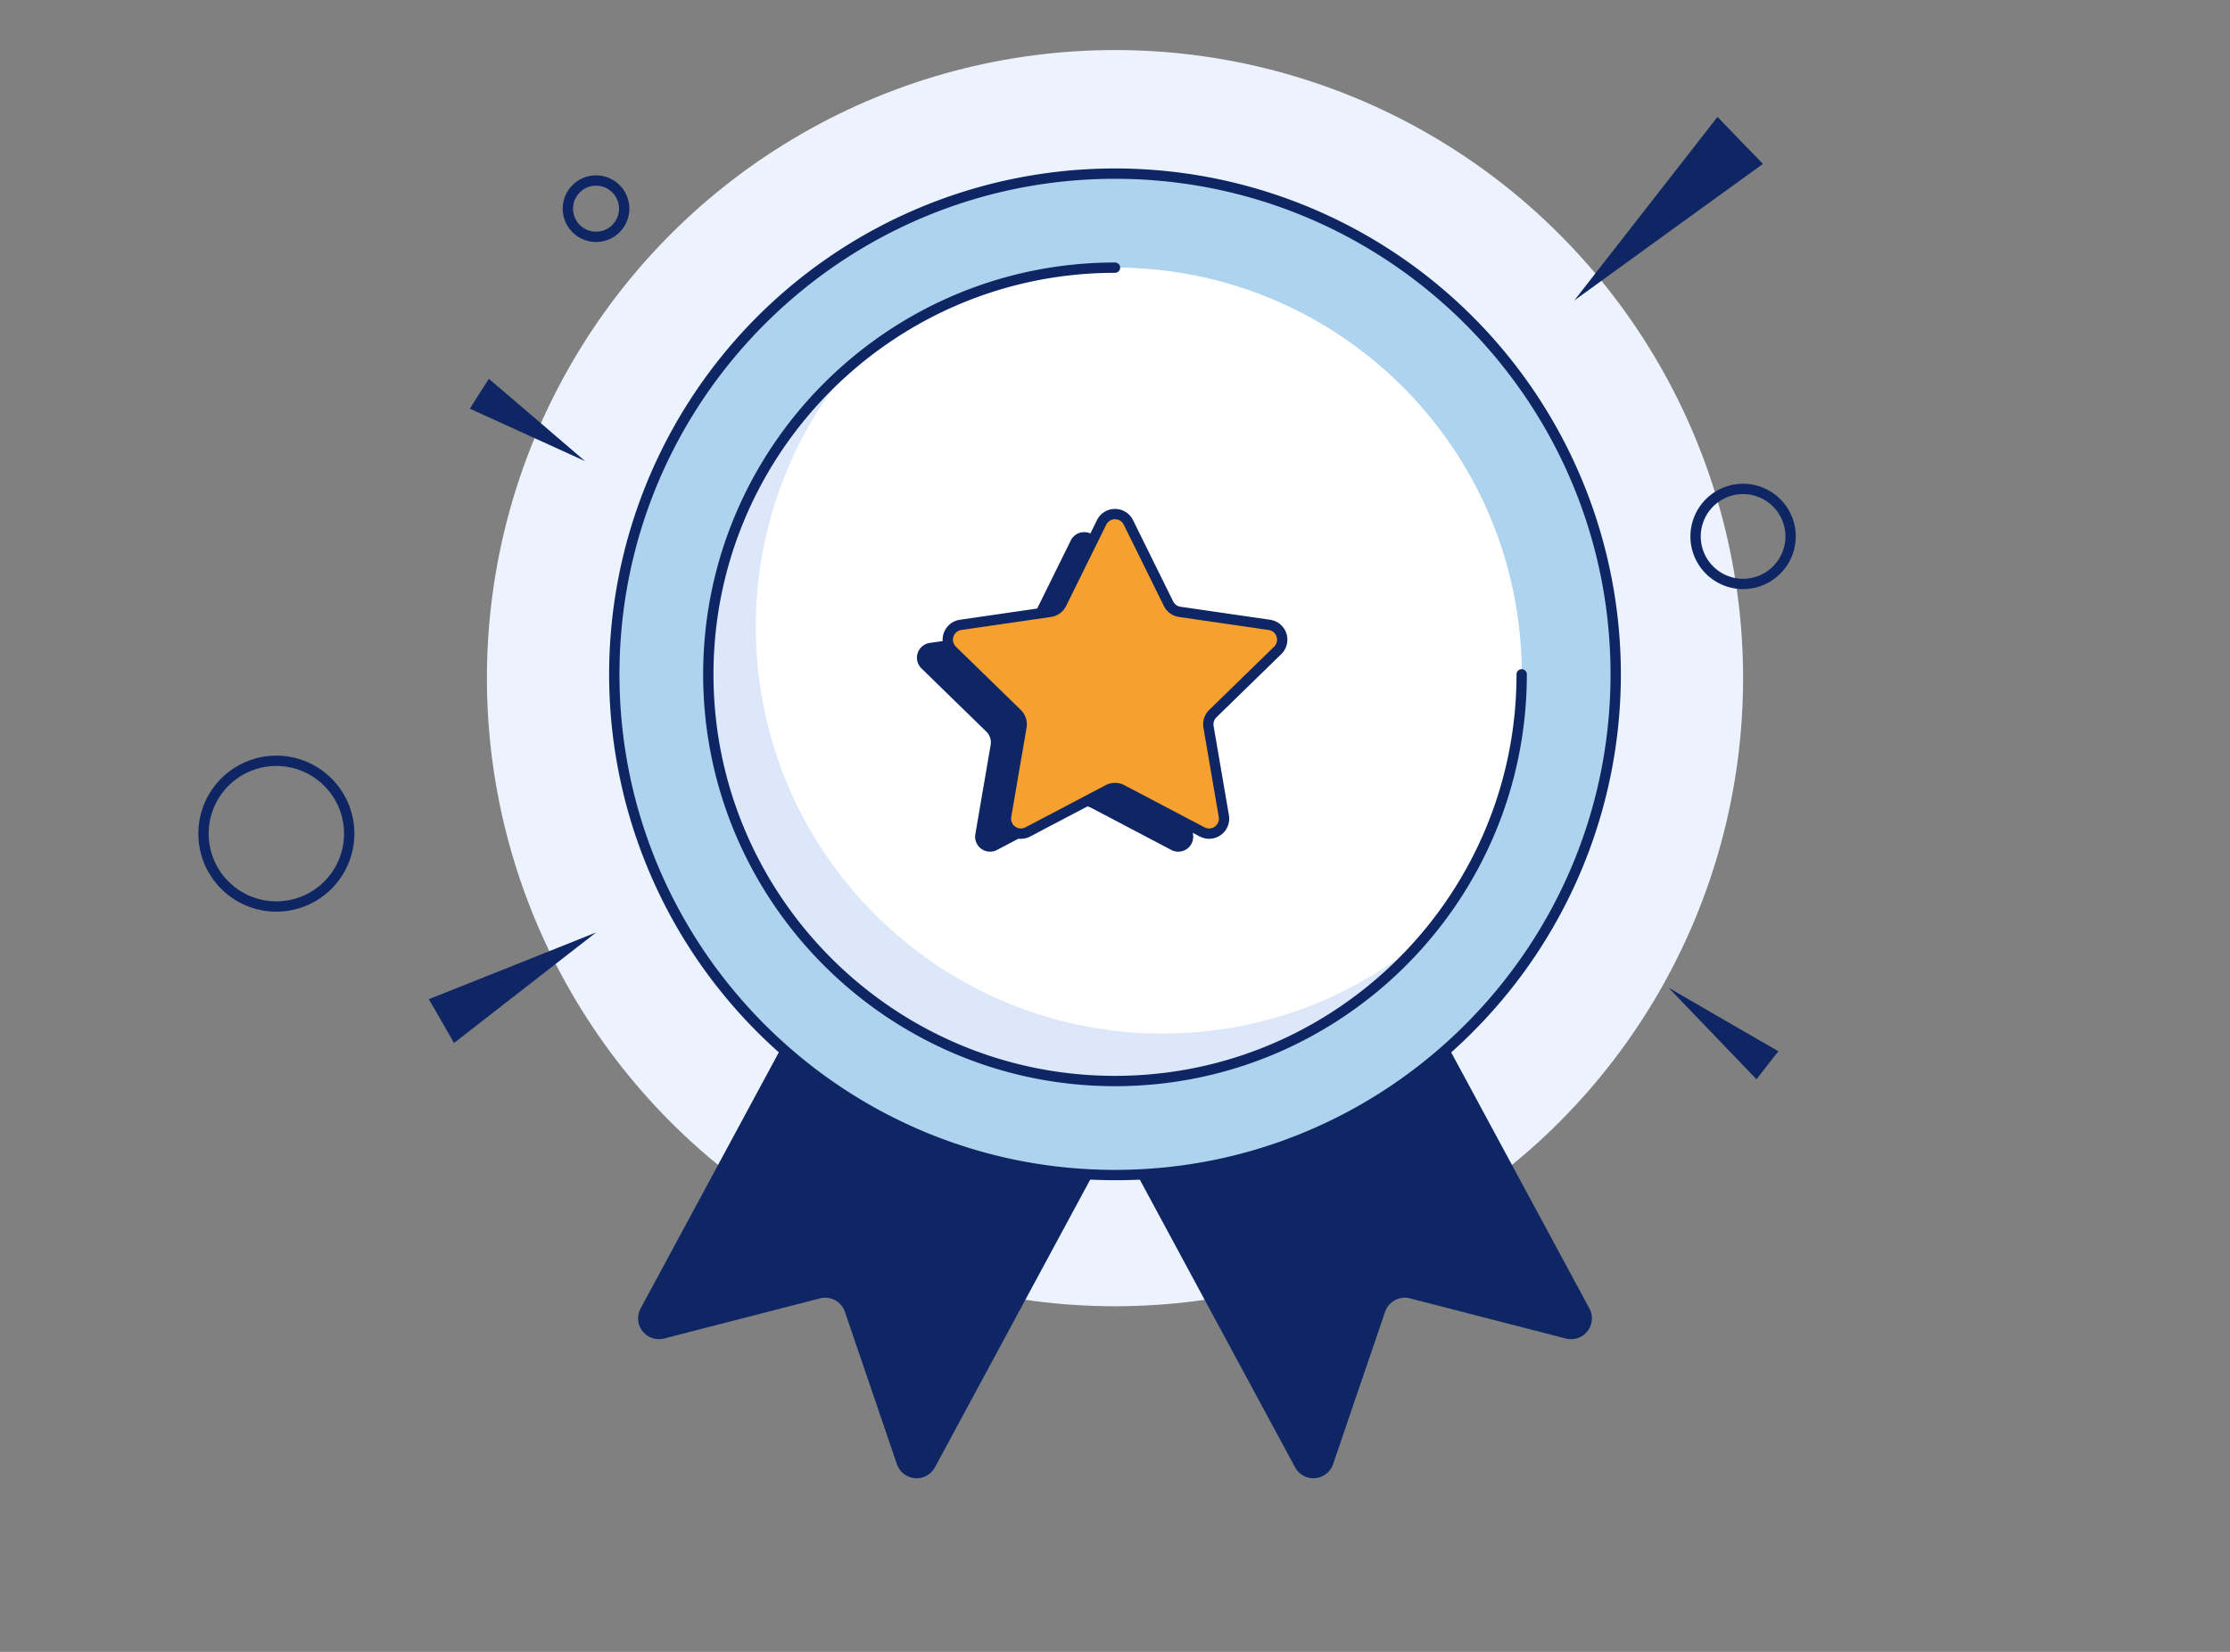
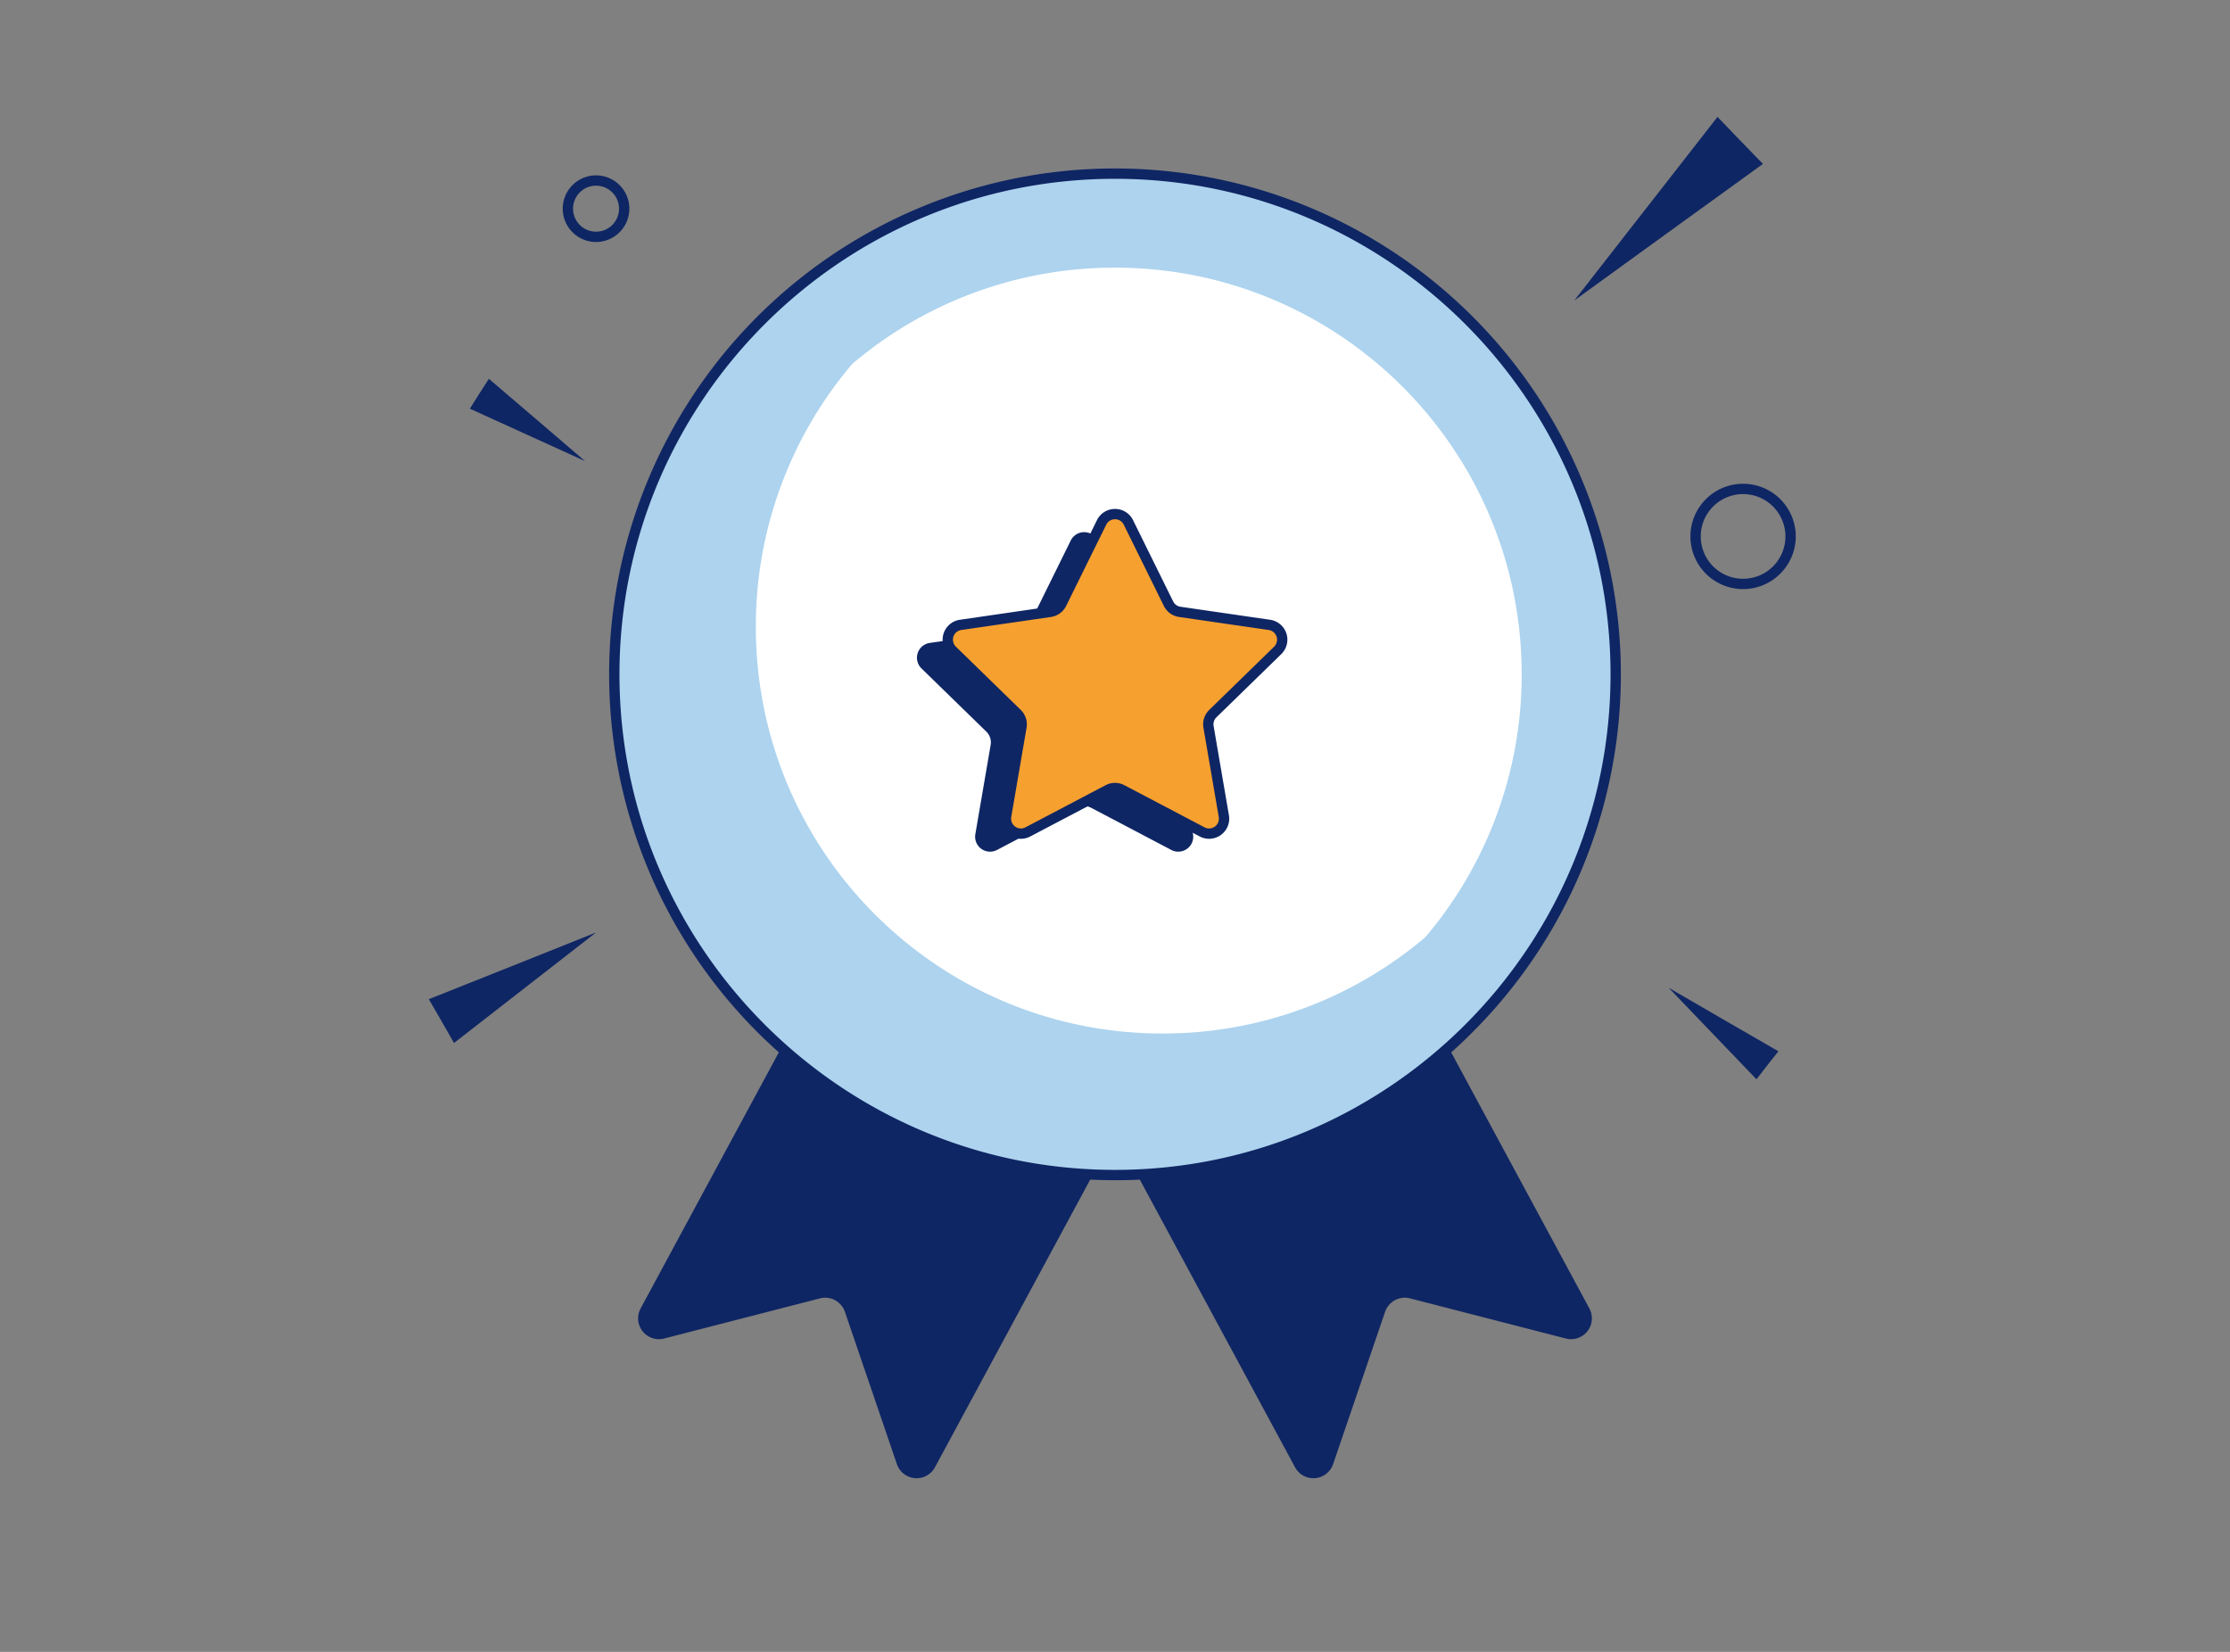
<svg xmlns="http://www.w3.org/2000/svg" viewBox="0 0 1080 800" id="award-badge">
  <rect x="0" y="0" width="1080" height="800" fill="#808080" stroke="none" />
-   <circle cx="540" cy="328.426" r="304.189" fill="#ecf3fe" />
  <path fill="#0f2664" d="M666.128,441.686l103.618,191.99A10.092,10.092,0,0,1,758.347,648.243l-75.473-19.441a10.092,10.092,0,0,0-12.069,6.514L645.634,709.074a10.092,10.092,0,0,1-18.433,1.534L523.583,518.618a10.092,10.092,0,0,1,4.088-13.675L652.454,437.598A10.092,10.092,0,0,1,666.128,441.686Z" data-name="tape right" />
  <path fill="#0f2664" d="M413.872,441.686,310.254,633.676A10.092,10.092,0,0,0,321.653,648.243l75.473-19.441a10.092,10.092,0,0,1,12.069,6.514l25.172,73.759a10.092,10.092,0,0,0,18.433,1.534l103.618-191.99a10.092,10.092,0,0,0-4.088-13.675L427.546,437.598A10.092,10.092,0,0,0,413.872,441.686Z" data-name="tape left" />
  <g data-name="Layer 2">
    <polygon fill="#0f2664" points="855.961 515.87 850.672 522.705 829.396 500.535 808.121 478.365 834.732 493.797 861.297 509.131 855.961 515.87" />
    <polygon fill="#0f2664" points="232.111 190.687 236.767 183.462 260.104 203.401 283.336 223.316 255.448 210.625 227.559 197.934 232.111 190.687" />
    <polygon fill="#0f2664" points="842.746 67.996 853.805 79.378 808.067 112.447 762.436 145.516 797.115 101.066 831.795 56.617 842.746 67.996" />
    <polygon fill="#0f2664" points="213.818 494.526 207.68 483.905 248.213 467.765 288.665 451.605 254.27 478.366 219.875 505.126 213.818 494.526" />
  </g>
  <path fill="#0f2664" d="M288.666,117.199a16.133,16.133,0,1,1,16.133-16.133A16.151,16.151,0,0,1,288.666,117.199Zm0-27.266a11.133,11.133,0,1,0,11.133,11.133A11.145,11.145,0,0,0,288.666,89.933Z" data-name="lin circle 3" />
  <path fill="#0f2664" d="M844.189,285.299A25.506,25.506,0,1,1,869.695,259.793,25.534,25.534,0,0,1,844.189,285.299Zm0-46.012A20.506,20.506,0,1,0,864.695,259.793,20.529,20.529,0,0,0,844.189,239.287Z" data-name="lin circle 2" />
-   <path fill="#0f2664" d="M133.846,441.524a37.784,37.784,0,1,1,37.784-37.783A37.826,37.826,0,0,1,133.846,441.524Zm0-70.568a32.784,32.784,0,1,0,32.784,32.785A32.822,32.822,0,0,0,133.846,370.957Z" data-name="lin circle 1" />
  <circle cx="540" cy="326.584" r="242.492" fill="#add3ee" />
  <path fill="#0f2664" d="M540,571.575a244.993,244.993,0,1,1,173.235-71.757A243.386,243.386,0,0,1,540,571.575Zm0-484.983c-132.332,0-239.992,107.66-239.992,239.992C300.008,458.915,407.668,566.575,540,566.575S779.992,458.915,779.992,326.584C779.992,194.251,672.332,86.592,540,86.592Z" />
-   <path fill="#dce7f9" d="M736.96,326.585A196.954,196.954,0,0,1,540,523.545c-108.78,0-196.96-88.19-196.96-196.96A196.954,196.954,0,0,1,540,129.625C648.78,129.625,736.96,217.805,736.96,326.585Z" />
  <path fill="#fff" d="M736.96,326.585a196.18,196.18,0,0,1-46.63,127.26,196.151,196.151,0,0,1-127.32,46.69c-108.78,0-196.96-88.18-196.96-196.96a196.15,196.15,0,0,1,46.69-127.32,196.14,196.14,0,0,1,127.26-46.63C648.78,129.625,736.96,217.805,736.96,326.585Z" />
-   <path fill="#0f2664" d="M540,526.041c-109.981,0-199.457-89.477-199.457-199.458S430.019,127.126,540,127.126a2.5,2.5,0,0,1,0,5c-107.224,0-194.457,87.233-194.457,194.457S432.776,521.041,540,521.041c107.224,0,194.457-87.233,194.457-194.458a2.5,2.5,0,1,1,5,0C739.457,436.564,649.981,526.041,540,526.041Z" />
  <path fill="#0f2664" d="M531.563,261.753l19.419,39.346a7.24,7.24,0,0,0,5.451,3.961l43.421,6.309a7.24,7.24,0,0,1,4.013,12.349l-31.42,30.627a7.24,7.24,0,0,0-2.082,6.408l7.417,43.246a7.24,7.24,0,0,1-10.505,7.632l-38.837-20.418a7.24,7.24,0,0,0-6.738,0l-38.837,20.418a7.24,7.24,0,0,1-10.505-7.632l7.417-43.246a7.24,7.24,0,0,0-2.082-6.408l-31.42-30.627a7.24,7.24,0,0,1,4.013-12.349l43.421-6.309a7.24,7.24,0,0,0,5.451-3.961L518.579,261.753A7.24,7.24,0,0,1,531.563,261.753Z" />
  <path fill="#f6a02f" d="M546.492,253.013l19.419,39.346a7.24,7.24,0,0,0,5.451,3.961l43.421,6.309a7.24,7.24,0,0,1,4.013,12.349l-31.42,30.627a7.24,7.24,0,0,0-2.082,6.408l7.417,43.246a7.24,7.24,0,0,1-10.505,7.632l-38.837-20.418a7.24,7.24,0,0,0-6.738,0l-38.837,20.418a7.24,7.24,0,0,1-10.505-7.632l7.417-43.246a7.24,7.24,0,0,0-2.082-6.408l-31.42-30.627a7.24,7.24,0,0,1,4.013-12.349l43.421-6.309a7.24,7.24,0,0,0,5.451-3.961l19.419-39.346A7.24,7.24,0,0,1,546.492,253.013Z" />
  <path fill="#0f2664" d="M494.415,406.235a9.759,9.759,0,0,1-9.59-11.397l7.417-43.246a4.739,4.739,0,0,0-1.363-4.195L459.459,316.77a9.74,9.74,0,0,1,5.398-16.614l43.421-6.31a4.74,4.74,0,0,0,3.569-2.593l19.418-39.347A9.68,9.68,0,0,1,540,246.478h0a9.679,9.679,0,0,1,8.734,5.429l19.419,39.347a4.738,4.738,0,0,0,3.568,2.593l43.422,6.31A9.74,9.74,0,0,1,620.541,316.77l-31.42,30.626a4.74,4.74,0,0,0-1.363,4.196l7.417,43.246A9.74,9.74,0,0,1,581.043,405.105L542.206,384.688a4.741,4.741,0,0,0-4.412,0L498.957,405.105A9.761,9.761,0,0,1,494.415,406.235ZM540,251.478a4.652,4.652,0,0,0-4.251,2.642l-19.418,39.347a9.74,9.74,0,0,1-7.333,5.328L465.576,305.104a4.74,4.74,0,0,0-2.627,8.085l31.42,30.627a9.738,9.738,0,0,1,2.801,8.621l-7.417,43.246a4.74,4.74,0,0,0,6.877,4.996l38.837-20.417a9.738,9.738,0,0,1,9.065,0l38.837,20.417a4.74,4.74,0,0,0,6.878-4.996l-7.417-43.247a9.739,9.739,0,0,1,2.801-8.621l31.42-30.627a4.74,4.74,0,0,0-2.626-8.085l-43.422-6.31a9.742,9.742,0,0,1-7.334-5.328L544.25,254.12A4.651,4.651,0,0,0,540,251.478Z" />
</svg>